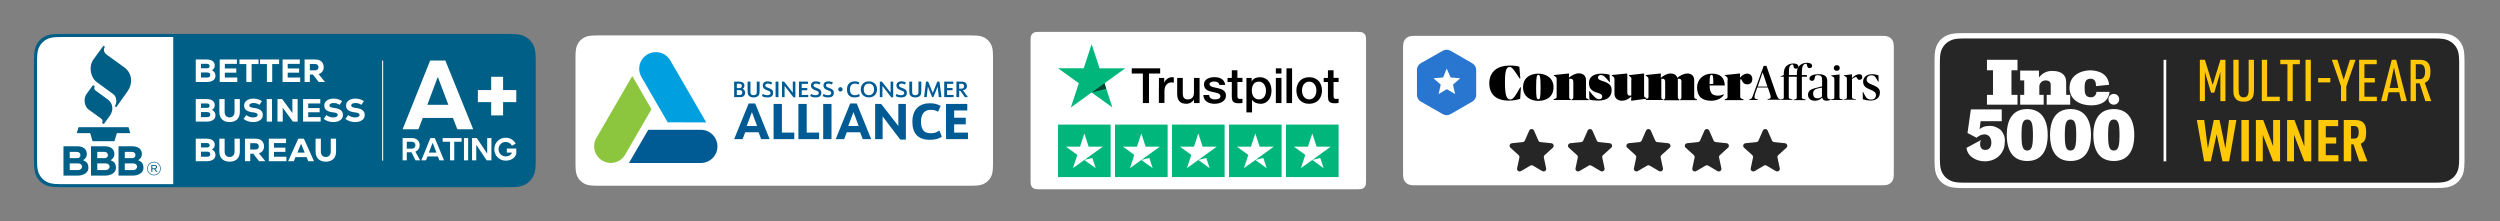
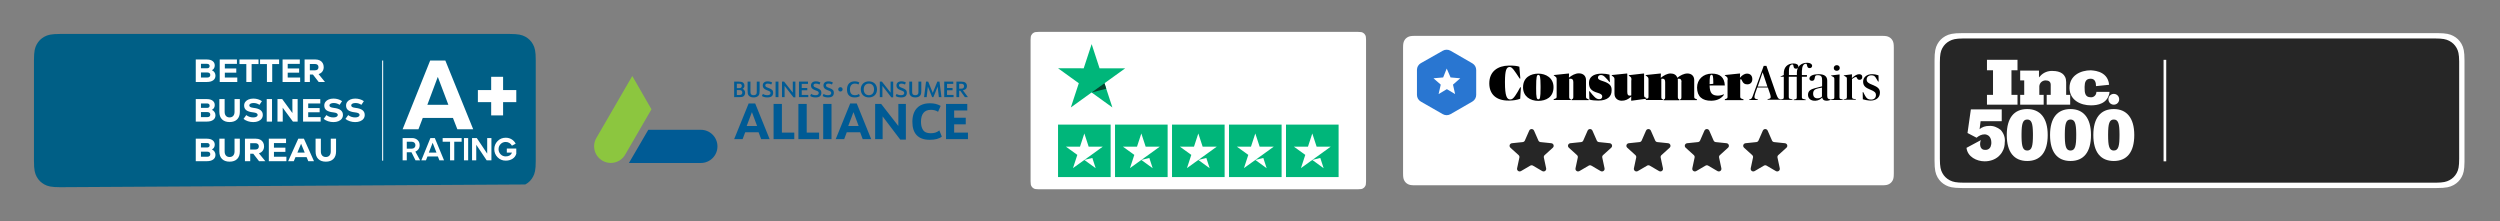
<svg xmlns="http://www.w3.org/2000/svg" width="1040px" height="92px" viewBox="0 0 1040 92" version="1.1">
  <rect x="0" y="0" width="1040" height="92" fill="#808080" stroke="none" />
  <title>AHG_TrustLogos_Unbounce_Desktop_2024r1</title>
  <g id="AHG_TrustLogos_Unbounce_Desktop_2024r1" stroke="none" stroke-width="1" fill="none" fill-rule="evenodd">
    <g id="Better-Business-Bureau-(Color-Alt)-2024" transform="translate(14.13, 14.125)">
-       <path d="M10.897,-2.93488087e-16 L197.843,-8.07388919e-15 C201.632,4.69116213e-15 203.006,0.395 204.392,1.135 C205.777,1.876 206.864,2.963 207.605,4.348 C208.345,5.734 208.74,7.108 208.74,10.897 L208.74,52.853 C208.74,56.642 208.345,58.016 207.605,59.402 C206.864,60.787 205.777,61.874 204.392,62.615 C203.006,63.355 201.632,63.75 197.843,63.75 L10.897,63.75 C7.108,63.75 5.734,63.355 4.348,62.615 C2.963,61.874 1.876,60.787 1.135,59.402 C0.395,58.016 3.63797619e-15,56.642 3.40596964e-15,52.853 L3.84620177e-15,10.897 C3.38218865e-15,7.108 0.395,5.734 1.135,4.348 C1.876,2.963 2.963,1.876 4.348,1.135 C5.734,0.395 7.108,1.7052503e-16 10.897,-2.93488087e-16 Z" id="Background" fill="#005F86" />
-       <path d="M57.936,1.275 L57.936,62.475 L11.085,62.475 C7.675,62.475 6.438,62.12 5.192,61.453 C3.945,60.786 2.967,59.808 2.3,58.561 C1.633,57.315 1.278,56.078 1.278,52.668 L1.278,11.082 C1.278,7.672 1.633,6.435 2.3,5.189 C2.967,3.942 3.945,2.964 5.192,2.297 C6.438,1.63 7.675,1.275 11.085,1.275 L57.936,1.275 Z M18.042,46.722 L12.275,46.722 L12.275,58.938 L17.993,58.938 C20.434,58.938 23.019,57.876 22.601,55.078 C22.353,53.475 21.717,53.097 20.422,52.522 C21.4,51.95 21.999,51.111 21.999,49.961 C21.999,47.66 20.108,46.722 18.042,46.722 Z M29.493,46.722 L23.725,46.722 L23.725,58.938 L29.443,58.938 C31.881,58.938 34.469,57.876 34.051,55.078 C33.803,53.475 33.167,53.097 31.873,52.522 C32.85,51.95 33.45,51.111 33.45,49.961 C33.45,47.66 31.558,46.722 29.493,46.722 Z M40.943,46.722 L35.175,46.722 L35.175,58.938 L40.893,58.938 C43.331,58.938 45.919,57.876 45.499,55.08 C45.25,53.477 44.614,53.099 43.319,52.524 C44.298,51.952 44.901,51.113 44.901,49.961 C44.901,47.66 43.008,46.722 40.943,46.722 Z M49.917,53.175 C48.367,53.175 47.091,54.447 47.091,55.991 L47.094,56.13 C47.159,57.619 48.408,58.823 49.917,58.823 C51.469,58.823 52.745,57.552 52.745,56.007 L52.742,55.869 C52.677,54.38 51.427,53.175 49.917,53.175 Z M49.917,53.432 C51.325,53.432 52.483,54.583 52.488,55.984 L52.485,56.12 C52.425,57.473 51.289,58.566 49.917,58.566 C48.511,58.566 47.353,57.416 47.348,56.015 L47.351,55.878 C47.411,54.526 48.546,53.432 49.917,53.432 Z M50.11,54.474 L48.809,54.474 L48.814,57.361 L49.244,57.361 L49.244,56.272 L49.986,56.272 L50.821,57.361 L51.353,57.361 L50.454,56.202 C50.891,56.1 51.204,55.821 51.204,55.354 L51.201,55.26 C51.185,55.077 51.103,54.906 50.97,54.779 C50.735,54.569 50.425,54.46 50.11,54.474 Z M18.226,53.844 C20.685,53.844 20.533,56.63 18.226,56.63 L14.878,56.63 L14.878,53.844 Z M41.126,53.844 C43.583,53.844 43.433,56.63 41.126,56.63 L37.785,56.63 L37.785,53.844 Z M29.676,53.844 C32.133,53.844 31.983,56.63 29.679,56.628 L26.335,56.628 L26.335,53.844 Z M50.09,54.859 C50.503,54.859 50.753,55.053 50.753,55.356 L50.749,55.436 C50.715,55.728 50.445,55.891 50.066,55.891 L49.238,55.886 L49.238,54.859 Z M17.88,49.059 C19.752,49.059 19.819,51.665 17.997,51.665 L14.878,51.665 L14.878,49.059 Z M40.781,49.057 C42.653,49.057 42.72,51.662 40.898,51.662 L37.785,51.662 L37.796,49.057 Z M29.334,49.054 C31.205,49.054 31.272,51.66 29.45,51.66 L26.335,51.66 L26.338,49.054 Z M39.332,38.779 L18.537,38.779 L17.806,41.257 L23.382,41.257 L24.377,44.624 L33.49,44.624 L34.484,41.257 L40.062,41.257 L39.332,38.779 Z M24.56,21.289 L21.858,25.004 C20.503,26.863 20.923,30.156 22.773,31.486 L27.785,35.09 C28.644,35.709 28.711,36.328 28.304,36.974 L29.032,37.514 L31.571,34.013 C33.139,31.848 33.003,28.903 30.676,27.218 L25.619,23.547 C25.015,23.106 24.95,22.494 25.286,21.814 L24.558,21.296 Z M28.896,4.894 L24.687,10.692 C22.713,13.411 23.432,18.047 26.129,20.027 L33.047,25.088 C34.449,26.113 34.633,28.726 33.612,30.063 L34.199,30.501 L38.971,23.814 C41.114,20.811 40.99,16.372 37.624,13.938 L30.223,8.582 C29.187,7.839 28.669,6.558 29.532,5.343 L28.896,4.894 Z" id="Glyph" fill="#FFFFFF" />
+       <path d="M10.897,-2.93488087e-16 L197.843,-8.07388919e-15 C201.632,4.69116213e-15 203.006,0.395 204.392,1.135 C205.777,1.876 206.864,2.963 207.605,4.348 C208.345,5.734 208.74,7.108 208.74,10.897 L208.74,52.853 C208.74,56.642 208.345,58.016 207.605,59.402 C206.864,60.787 205.777,61.874 204.392,62.615 L10.897,63.75 C7.108,63.75 5.734,63.355 4.348,62.615 C2.963,61.874 1.876,60.787 1.135,59.402 C0.395,58.016 3.63797619e-15,56.642 3.40596964e-15,52.853 L3.84620177e-15,10.897 C3.38218865e-15,7.108 0.395,5.734 1.135,4.348 C1.876,2.963 2.963,1.876 4.348,1.135 C5.734,0.395 7.108,1.7052503e-16 10.897,-2.93488087e-16 Z" id="Background" fill="#005F86" />
      <path d="M144.84,11.05 L145.266,11.05 L145.266,52.7 L144.84,52.7 L144.84,11.05 Z M153.36,39.64 L164.826,11.05 L171.128,11.05 L182.716,39.64 L176.129,39.64 L174.299,34.943 L161.736,34.943 L159.947,39.64 L153.36,39.64 Z M163.647,29.47 L172.388,29.47 L168.038,17.953 L167.956,17.953 L163.647,29.47 Z M190.197,33.881 L190.197,28.368 L184.667,28.368 L184.667,23.344 L190.197,23.344 L190.197,17.83 L195.157,17.83 L195.157,23.344 L200.646,23.344 L200.646,28.368 L195.157,28.368 L195.157,33.881 L190.197,33.881 Z M160.631,52.568 L158.714,52.568 L157.036,49.206 L155.091,49.206 L155.091,52.568 L153.36,52.568 L153.36,43.302 L157.315,43.302 C158.185,43.302 158.924,43.569 159.533,44.103 C160.141,44.637 160.445,45.354 160.445,46.254 C160.445,46.898 160.283,47.454 159.959,47.922 C159.635,48.389 159.202,48.734 158.66,48.954 L160.631,52.568 Z M155.091,44.838 L155.091,47.723 L157.142,47.723 C157.604,47.723 157.977,47.591 158.261,47.326 C158.545,47.061 158.687,46.713 158.687,46.28 C158.687,45.848 158.545,45.499 158.261,45.235 C157.977,44.97 157.604,44.838 157.142,44.838 L155.091,44.838 Z M166.754,43.302 L170.589,52.568 L168.658,52.568 L168.019,50.953 L163.704,50.953 L163.065,52.568 L161.147,52.568 L164.916,43.302 L166.754,43.302 Z M177.91,43.302 L177.91,44.838 L174.834,44.838 L174.834,52.568 L173.089,52.568 L173.089,44.838 L170.013,44.838 L170.013,43.302 L177.91,43.302 Z M165.862,45.301 L165.835,45.301 L164.263,49.364 L167.446,49.364 L165.862,45.301 Z M178.879,52.568 L178.879,43.302 L180.624,43.302 L180.624,52.568 L178.879,52.568 Z M182.245,52.568 L182.245,43.302 L184.216,43.302 L188.544,49.788 L188.544,43.302 L190.302,43.302 L190.302,52.568 L188.318,52.568 L183.99,46.095 L183.99,52.568 L182.245,52.568 Z M196.704,47.657 L200.646,47.657 L200.646,49.841 C200.371,50.759 199.836,51.465 199.041,51.959 C198.247,52.453 197.312,52.7 196.238,52.7 C194.906,52.7 193.783,52.237 192.869,51.31 C191.954,50.384 191.497,49.259 191.497,47.935 C191.497,46.611 191.954,45.486 192.869,44.56 C193.783,43.633 194.906,43.17 196.238,43.17 C197.161,43.17 197.985,43.391 198.708,43.832 C199.432,44.273 199.993,44.877 200.393,45.645 L198.835,46.479 C198.577,46.002 198.224,45.625 197.776,45.347 C197.328,45.069 196.815,44.93 196.238,44.93 C195.403,44.93 194.7,45.224 194.127,45.811 C193.555,46.397 193.268,47.105 193.268,47.935 C193.268,48.764 193.555,49.473 194.127,50.059 C194.7,50.646 195.403,50.94 196.238,50.94 C197.516,50.94 198.378,50.45 198.822,49.47 L198.822,49.351 L196.704,49.351 L196.704,47.657 Z M74.014,15.086 C74.47,15.282 74.832,15.583 75.101,15.988 C75.369,16.393 75.503,16.85 75.503,17.357 C75.503,18.177 75.188,18.818 74.557,19.281 C73.927,19.744 73.057,19.975 71.949,19.975 L67.308,19.975 L67.308,10.625 L71.949,10.625 C72.959,10.625 73.755,10.848 74.336,11.293 C74.917,11.738 75.208,12.344 75.208,13.11 C75.208,13.564 75.103,13.962 74.893,14.305 C74.683,14.648 74.39,14.908 74.014,15.086 Z M69.467,12.428 L69.467,14.285 L71.989,14.285 C72.338,14.285 72.606,14.205 72.794,14.045 C72.981,13.884 73.075,13.657 73.075,13.363 C73.075,13.069 72.979,12.84 72.787,12.675 C72.595,12.511 72.329,12.428 71.989,12.428 L69.467,12.428 Z M72.096,18.132 C72.49,18.132 72.796,18.039 73.015,17.852 C73.234,17.665 73.344,17.406 73.344,17.077 C73.344,16.738 73.234,16.478 73.015,16.295 C72.796,16.113 72.49,16.022 72.096,16.022 L69.467,16.022 L69.467,18.132 L72.096,18.132 Z M79.402,18.132 L84.579,18.132 L84.579,19.975 L77.269,19.975 L77.269,10.625 L84.431,10.625 L84.431,12.455 L79.402,12.455 L79.402,14.352 L84.163,14.352 L84.163,16.115 L79.402,16.115 L79.402,18.132 Z M93.413,10.625 L93.413,12.535 L90.543,12.535 L90.543,19.975 L88.343,19.975 L88.343,12.535 L85.486,12.535 L85.486,10.625 L93.413,10.625 Z M101.979,10.625 L101.979,12.535 L99.109,12.535 L99.109,19.975 L96.909,19.975 L96.909,12.535 L94.052,12.535 L94.052,10.625 L101.979,10.625 Z M105.556,18.132 L110.733,18.132 L110.733,19.975 L103.423,19.975 L103.423,10.625 L110.585,10.625 L110.585,12.455 L105.556,12.455 L105.556,14.352 L110.317,14.352 L110.317,16.115 L105.556,16.115 L105.556,18.132 Z M116.053,16.89 L114.779,16.89 L114.779,19.975 L112.579,19.975 L112.579,10.625 L117.153,10.625 C117.833,10.625 118.427,10.756 118.937,11.019 C119.447,11.282 119.84,11.654 120.117,12.134 C120.394,12.615 120.533,13.167 120.533,13.791 C120.533,14.503 120.347,15.113 119.976,15.621 C119.605,16.128 119.08,16.489 118.4,16.703 L121.056,19.975 L118.441,19.975 L116.053,16.89 Z M118.36,13.818 C118.36,13.399 118.233,13.074 117.978,12.842 C117.723,12.611 117.363,12.495 116.898,12.495 L114.766,12.495 L114.766,15.127 L116.898,15.127 C117.372,15.127 117.734,15.013 117.985,14.786 C118.235,14.559 118.36,14.236 118.36,13.818 Z M74.014,31.561 C74.47,31.757 74.832,32.058 75.101,32.463 C75.369,32.868 75.503,33.324 75.503,33.832 C75.503,34.651 75.188,35.292 74.557,35.755 C73.927,36.219 73.057,36.45 71.949,36.45 L67.308,36.45 L67.308,27.1 L71.949,27.1 C72.959,27.1 73.755,27.322 74.336,27.767 C74.917,28.213 75.208,28.818 75.208,29.584 C75.208,30.038 75.103,30.437 74.893,30.78 C74.683,31.123 74.39,31.383 74.014,31.561 Z M69.467,28.903 L69.467,30.76 L71.989,30.76 C72.338,30.76 72.606,30.679 72.794,30.519 C72.981,30.359 73.075,30.132 73.075,29.838 C73.075,29.544 72.979,29.315 72.787,29.15 C72.595,28.985 72.329,28.903 71.989,28.903 L69.467,28.903 Z M72.096,34.607 C72.49,34.607 72.796,34.513 73.015,34.326 C73.234,34.139 73.344,33.881 73.344,33.551 C73.344,33.213 73.234,32.953 73.015,32.77 C72.796,32.587 72.49,32.496 72.096,32.496 L69.467,32.496 L69.467,34.607 L72.096,34.607 Z M81.387,36.65 C80.036,36.65 78.988,36.279 78.241,35.535 C77.495,34.791 77.121,33.752 77.121,32.416 L77.121,27.1 L79.321,27.1 L79.321,32.416 C79.321,33.128 79.502,33.689 79.864,34.099 C80.226,34.509 80.734,34.714 81.387,34.714 C82.021,34.714 82.522,34.509 82.889,34.099 C83.255,33.689 83.439,33.128 83.439,32.416 L83.439,27.1 L85.638,27.1 L85.638,32.416 C85.638,33.752 85.267,34.791 84.525,35.535 C83.783,36.279 82.737,36.65 81.387,36.65 Z M91.24,36.664 C90.471,36.664 89.731,36.548 89.02,36.316 C88.31,36.085 87.695,35.76 87.176,35.341 L88.316,33.752 C89.148,34.402 90.118,34.727 91.227,34.727 C91.781,34.727 92.222,34.633 92.548,34.446 C92.874,34.259 93.037,34.006 93.037,33.685 C93.037,33.382 92.885,33.146 92.581,32.977 C92.299,32.82 91.863,32.705 91.272,32.632 L91.133,32.616 C89.854,32.474 88.918,32.176 88.323,31.721 C87.728,31.267 87.431,30.617 87.431,29.771 C87.431,29.201 87.592,28.698 87.914,28.262 C88.236,27.825 88.687,27.487 89.269,27.247 C89.85,27.006 90.52,26.886 91.28,26.886 C91.933,26.886 92.57,26.979 93.192,27.166 C93.813,27.353 94.361,27.616 94.835,27.954 L93.802,29.491 C93.069,28.983 92.26,28.729 91.374,28.729 C90.829,28.729 90.393,28.818 90.067,28.996 C89.74,29.175 89.577,29.415 89.577,29.718 C89.577,30.012 89.718,30.239 90,30.399 C90.281,30.559 90.753,30.679 91.415,30.76 C92.684,30.902 93.632,31.216 94.258,31.701 C94.884,32.187 95.197,32.852 95.197,33.698 C95.197,34.286 95.031,34.805 94.701,35.255 C94.37,35.704 93.905,36.052 93.306,36.296 C92.707,36.541 92.018,36.664 91.24,36.664 Z M96.829,27.1 L99.028,27.1 L99.028,36.45 L96.829,36.45 L96.829,27.1 Z M107.501,27.1 L109.687,27.1 L109.687,36.45 L107.715,36.45 L103.463,30.666 L103.49,33.191 L103.49,36.45 L101.304,36.45 L101.304,27.1 L103.276,27.1 L107.527,32.91 L107.501,30.412 L107.501,27.1 Z M114.082,34.607 L119.259,34.607 L119.259,36.45 L111.949,36.45 L111.949,27.1 L119.111,27.1 L119.111,28.93 L114.082,28.93 L114.082,30.826 L118.843,30.826 L118.843,32.59 L114.082,32.59 L114.082,34.607 Z M124.579,36.664 C123.81,36.664 123.07,36.548 122.359,36.316 C121.648,36.085 121.034,35.76 120.515,35.341 L121.655,33.752 C122.487,34.402 123.457,34.727 124.566,34.727 C125.12,34.727 125.56,34.633 125.887,34.446 C126.213,34.259 126.376,34.006 126.376,33.685 C126.376,33.382 126.224,33.146 125.92,32.977 C125.638,32.82 125.201,32.705 124.611,32.632 L124.472,32.616 C123.193,32.474 122.256,32.176 121.662,31.721 C121.067,31.267 120.77,30.617 120.77,29.771 C120.77,29.201 120.931,28.698 121.253,28.262 C121.575,27.825 122.026,27.487 122.607,27.247 C123.189,27.006 123.859,26.886 124.619,26.886 C125.272,26.886 125.909,26.979 126.531,27.166 C127.152,27.353 127.7,27.616 128.174,27.954 L127.141,29.491 C126.408,28.983 125.598,28.729 124.713,28.729 C124.168,28.729 123.732,28.818 123.405,28.996 C123.079,29.175 122.916,29.415 122.916,29.718 C122.916,30.012 123.057,30.239 123.338,30.399 C123.62,30.559 124.092,30.679 124.753,30.76 C126.023,30.902 126.971,31.216 127.597,31.701 C128.223,32.187 128.536,32.852 128.536,33.698 C128.536,34.286 128.37,34.805 128.039,35.255 C127.709,35.704 127.244,36.052 126.645,36.296 C126.045,36.541 125.357,36.664 124.579,36.664 Z M133.641,36.664 C132.872,36.664 132.132,36.548 131.422,36.316 C130.711,36.085 130.096,35.76 129.577,35.341 L130.717,33.752 C131.549,34.402 132.519,34.727 133.628,34.727 C134.182,34.727 134.623,34.633 134.949,34.446 C135.275,34.259 135.439,34.006 135.439,33.685 C135.439,33.382 135.287,33.146 134.983,32.977 C134.7,32.82 134.264,32.705 133.673,32.632 L133.534,32.616 C132.255,32.474 131.319,32.176 130.724,31.721 C130.13,31.267 129.832,30.617 129.832,29.771 C129.832,29.201 129.993,28.698 130.315,28.262 C130.637,27.825 131.089,27.487 131.67,27.247 C132.251,27.006 132.922,26.886 133.682,26.886 C134.334,26.886 134.971,26.979 135.593,27.166 C136.214,27.353 136.762,27.616 137.236,27.954 L136.203,29.491 C135.47,28.983 134.661,28.729 133.775,28.729 C133.23,28.729 132.794,28.818 132.468,28.996 C132.141,29.175 131.978,29.415 131.978,29.718 C131.978,30.012 132.119,30.239 132.401,30.399 C132.682,30.559 133.154,30.679 133.816,30.76 C135.085,30.902 136.033,31.216 136.659,31.701 C137.285,32.187 137.598,32.852 137.598,33.698 C137.598,34.286 137.433,34.805 137.102,35.255 C136.771,35.704 136.306,36.052 135.707,36.296 C135.108,36.541 134.419,36.664 133.641,36.664 Z M74.014,48.036 C74.47,48.232 74.832,48.532 75.101,48.937 C75.369,49.343 75.503,49.799 75.503,50.307 C75.503,51.126 75.188,51.767 74.557,52.23 C73.927,52.693 73.057,52.925 71.949,52.925 L67.308,52.925 L67.308,43.574 L71.949,43.574 C72.959,43.574 73.755,43.797 74.336,44.242 C74.917,44.687 75.208,45.293 75.208,46.059 C75.208,46.513 75.103,46.911 74.893,47.254 C74.683,47.597 74.39,47.858 74.014,48.036 Z M69.467,45.377 L69.467,47.234 L71.989,47.234 C72.338,47.234 72.606,47.154 72.794,46.994 C72.981,46.833 73.075,46.606 73.075,46.313 C73.075,46.019 72.979,45.789 72.787,45.625 C72.595,45.46 72.329,45.377 71.989,45.377 L69.467,45.377 Z M72.096,51.081 C72.49,51.081 72.796,50.988 73.015,50.801 C73.234,50.614 73.344,50.355 73.344,50.026 C73.344,49.688 73.234,49.427 73.015,49.245 C72.796,49.062 72.49,48.971 72.096,48.971 L69.467,48.971 L69.467,51.081 L72.096,51.081 Z M81.387,53.125 C80.036,53.125 78.988,52.753 78.241,52.01 C77.495,51.266 77.121,50.226 77.121,48.891 L77.121,43.574 L79.321,43.574 L79.321,48.891 C79.321,49.603 79.502,50.164 79.864,50.574 C80.226,50.983 80.734,51.188 81.387,51.188 C82.021,51.188 82.522,50.983 82.889,50.574 C83.255,50.164 83.439,49.603 83.439,48.891 L83.439,43.574 L85.638,43.574 L85.638,48.891 C85.638,50.226 85.267,51.266 84.525,52.01 C83.783,52.753 82.737,53.125 81.387,53.125 Z M91.24,49.839 L89.966,49.839 L89.966,52.925 L87.766,52.925 L87.766,43.574 L92.34,43.574 C93.02,43.574 93.614,43.706 94.124,43.968 C94.634,44.231 95.027,44.603 95.304,45.084 C95.581,45.564 95.72,46.117 95.72,46.74 C95.72,47.452 95.534,48.062 95.163,48.57 C94.792,49.078 94.267,49.438 93.587,49.652 L96.243,52.925 L93.628,52.925 L91.24,49.839 Z M93.547,46.767 C93.547,46.348 93.42,46.023 93.165,45.792 C92.91,45.56 92.55,45.444 92.085,45.444 L89.953,45.444 L89.953,48.076 L92.085,48.076 C92.559,48.076 92.921,47.962 93.172,47.735 C93.422,47.508 93.547,47.185 93.547,46.767 Z M99.833,51.081 L105.01,51.081 L105.01,52.925 L97.701,52.925 L97.701,43.574 L104.863,43.574 L104.863,45.404 L99.833,45.404 L99.833,47.301 L104.595,47.301 L104.595,49.064 L99.833,49.064 L99.833,51.081 Z M114.113,52.925 L113.415,51.242 L108.788,51.242 L108.091,52.925 L105.744,52.925 L109.955,43.574 L112.302,43.574 L116.487,52.925 L114.113,52.925 Z M111.122,45.671 L109.579,49.358 L112.637,49.358 L111.122,45.671 Z M121.418,53.125 C120.068,53.125 119.02,52.753 118.273,52.01 C117.526,51.266 117.153,50.226 117.153,48.891 L117.153,43.574 L119.353,43.574 L119.353,48.891 C119.353,49.603 119.534,50.164 119.896,50.574 C120.258,50.983 120.765,51.188 121.418,51.188 C122.053,51.188 122.554,50.983 122.92,50.574 C123.287,50.164 123.47,49.603 123.47,48.891 L123.47,43.574 L125.67,43.574 L125.67,48.891 C125.67,50.226 125.299,51.266 124.557,52.01 C123.815,52.753 122.768,53.125 121.418,53.125 Z" id="Logotype" fill="#FFFFFF" />
    </g>
    <g id="Business-Consumer-Alliance-(Color)" transform="translate(239.408, 14.737)">
      <g transform="translate(0, -0)">
-         <path d="M8.906,2.42465645e-15 L164.778,3.59818212e-16 C167.875,-2.09064743e-16 168.998,0.322 170.13,0.928 C171.262,1.533 172.151,2.422 172.756,3.554 C173.362,4.686 173.684,5.809 173.684,8.906 L173.684,53.62 C173.684,56.717 173.362,57.84 172.756,58.972 C172.151,60.104 171.262,60.993 170.13,61.598 C168.998,62.204 167.875,62.526 164.778,62.526 L8.906,62.526 C5.809,62.526 4.686,62.204 3.554,61.598 C2.422,60.993 1.533,60.104 0.928,58.972 C0.322,57.84 -2.40250536e-15,56.717 -5.53232006e-15,53.62 L2.39878808e-16,8.906 C-1.39376496e-16,5.809 0.322,4.686 0.928,3.554 C1.533,2.422 2.422,1.533 3.554,0.928 C4.686,0.322 5.809,2.80391175e-15 8.906,2.42465645e-15 Z" id="Background" fill="#FFFFFF" />
        <g id="Logo" transform="translate(5.21, 6.947)">
          <path d="M25.068,32.312 L46.939,32.312 C50.751,32.312 53.842,35.402 53.842,39.215 C53.842,43.027 50.751,46.118 46.939,46.118 L17.016,46.118 L17.016,46.118 L25.068,32.312 Z" id="Blue" fill="#005B95" />
-           <path d="M33.147,29.202 L22.224,10.356 C20.311,7.054 21.446,2.832 24.761,0.926 C28.075,-0.98 32.313,0.151 34.227,3.453 L49.175,29.245 L33.147,29.202 Z" id="Light-Blue" fill="#009FE0" />
          <path d="M4.842,22.328 L26.65,22.365 C30.455,22.371 33.539,25.454 33.545,29.26 L33.545,29.299 C33.551,33.11 30.467,36.204 26.656,36.21 C26.649,36.211 26.641,36.211 26.633,36.21 L-3.164,36.161 L-3.164,36.161 L4.842,22.328 Z" id="Green" fill="#8CC63F" transform="translate(15.196, 29.275) rotate(-240) translate(-15.196, -29.275)" />
        </g>
        <path d="M110.209,21.521 C109.69,21.521 109.292,21.912 109.292,22.416 C109.292,22.943 109.679,23.334 110.209,23.334 C110.729,23.334 111.121,22.943 111.121,22.428 C111.121,21.912 110.729,21.521 110.209,21.521 Z M66,25.683 L68.222,25.683 C69.035,25.683 69.493,25.584 69.858,25.339 C70.315,25.031 70.562,24.505 70.562,23.862 C70.562,23.382 70.425,22.992 70.142,22.666 C69.986,22.485 69.867,22.403 69.502,22.231 C70.032,21.941 70.279,21.524 70.279,20.926 C70.279,20.356 70.032,19.857 69.621,19.567 C69.282,19.341 68.688,19.214 67.92,19.214 L66,19.214 L66,25.683 Z M67.115,21.932 L67.115,20.084 L67.966,20.084 C68.377,20.084 68.661,20.138 68.816,20.238 C69.054,20.401 69.2,20.691 69.2,21.008 C69.2,21.298 69.081,21.552 68.88,21.715 C68.688,21.878 68.441,21.932 67.966,21.932 L67.115,21.932 Z M67.115,24.786 L67.115,22.73 L67.993,22.73 C68.469,22.73 68.725,22.775 68.935,22.884 C69.209,23.047 69.392,23.391 69.392,23.781 C69.392,24.089 69.264,24.406 69.081,24.551 C68.871,24.723 68.587,24.786 68.048,24.786 L67.115,24.786 Z M71.595,19.214 L71.595,22.929 C71.595,23.889 71.687,24.424 71.906,24.804 C72.29,25.448 73.049,25.792 74.091,25.792 C75.06,25.792 75.774,25.502 76.185,24.949 C76.487,24.542 76.596,24.007 76.596,22.929 L76.596,19.214 L75.408,19.214 L75.408,23.337 C75.408,23.862 75.362,24.134 75.252,24.333 C75.06,24.678 74.658,24.859 74.091,24.859 C73.579,24.859 73.204,24.705 72.994,24.424 C72.839,24.206 72.784,23.926 72.784,23.337 L72.784,19.214 L71.595,19.214 Z M77.556,25.194 C78.087,25.584 78.882,25.792 79.824,25.792 C80.647,25.792 81.296,25.611 81.68,25.276 C82.018,24.977 82.228,24.433 82.228,23.862 C82.228,22.891 81.768,22.393 80.395,21.887 L80.244,21.833 C79.623,21.606 79.458,21.534 79.257,21.38 C79.065,21.235 78.946,20.999 78.946,20.763 C78.946,20.31 79.33,20.039 79.988,20.039 C80.509,20.039 80.967,20.156 81.433,20.419 L81.817,19.585 C81.223,19.25 80.647,19.105 79.943,19.105 C78.663,19.105 77.895,19.758 77.895,20.845 C77.895,21.742 78.368,22.296 79.55,22.756 L80.257,23.021 C80.617,23.158 80.658,23.188 80.811,23.3 C81.021,23.454 81.131,23.699 81.131,23.971 C81.131,24.551 80.674,24.859 79.815,24.859 C79.065,24.859 78.407,24.669 77.959,24.315 L77.556,25.194 Z M83.234,25.683 L84.423,25.683 L84.423,19.214 L83.234,19.214 L83.234,25.683 Z M85.904,25.683 L86.983,25.683 L86.983,20.99 L90.694,25.765 L91.472,25.765 L91.472,19.214 L90.393,19.214 L90.393,23.799 L86.763,19.196 L85.904,19.196 L85.904,25.683 Z M92.953,25.683 L96.838,25.683 L96.838,24.75 L94.114,24.75 L94.114,22.802 L96.427,22.802 L96.427,21.869 L94.114,21.869 L94.114,20.147 L96.719,20.147 L96.719,19.214 L92.953,19.214 L92.953,25.683 Z M97.615,25.194 C98.146,25.584 98.941,25.792 99.883,25.792 C100.706,25.792 101.355,25.611 101.739,25.276 C102.077,24.977 102.287,24.433 102.287,23.862 C102.287,22.891 101.827,22.393 100.454,21.887 L99.981,21.713 C99.614,21.574 99.477,21.503 99.316,21.38 C99.124,21.235 99.005,20.999 99.005,20.763 C99.005,20.31 99.389,20.039 100.047,20.039 C100.569,20.039 101.026,20.156 101.492,20.419 L101.876,19.585 C101.282,19.25 100.706,19.105 100.002,19.105 C98.722,19.105 97.954,19.758 97.954,20.845 C97.954,21.742 98.427,22.296 99.61,22.756 L100.316,23.021 C100.676,23.158 100.717,23.188 100.87,23.3 C101.081,23.454 101.19,23.699 101.19,23.971 C101.19,24.551 100.733,24.859 99.874,24.859 C99.124,24.859 98.466,24.669 98.018,24.315 L97.615,25.194 Z M102.809,25.194 C103.339,25.584 104.134,25.792 105.076,25.792 C105.899,25.792 106.548,25.611 106.932,25.276 C107.27,24.977 107.48,24.433 107.48,23.862 C107.48,22.891 107.02,22.393 105.647,21.887 L105.496,21.833 C104.875,21.606 104.71,21.534 104.509,21.38 C104.317,21.235 104.198,20.999 104.198,20.763 C104.198,20.31 104.582,20.039 105.24,20.039 C105.762,20.039 106.219,20.156 106.685,20.419 L107.069,19.585 C106.475,19.25 105.899,19.105 105.195,19.105 C103.915,19.105 103.147,19.758 103.147,20.845 C103.147,21.742 103.62,22.296 104.803,22.756 L105.509,23.021 C105.869,23.158 105.91,23.188 106.063,23.3 C106.274,23.454 106.383,23.699 106.383,23.971 C106.383,24.551 105.926,24.859 105.067,24.859 C104.317,24.859 103.659,24.669 103.211,24.315 L102.809,25.194 Z M117.924,24.342 C117.449,24.705 116.946,24.859 116.233,24.859 C115.456,24.859 114.917,24.623 114.587,24.116 C114.304,23.699 114.167,23.164 114.167,22.485 C114.167,20.908 114.917,20.039 116.261,20.039 C116.846,20.039 117.321,20.165 117.705,20.419 L118.089,19.585 C117.559,19.259 116.91,19.105 116.133,19.105 C114.103,19.105 112.933,20.347 112.933,22.503 C112.933,24.632 114.048,25.792 116.105,25.792 C117.056,25.792 117.851,25.584 118.299,25.221 L117.924,24.342 Z M122.057,19.105 C120.996,19.105 120.146,19.45 119.515,20.129 C118.976,20.7 118.674,21.524 118.674,22.403 C118.674,24.46 120.009,25.792 122.066,25.792 C124.078,25.792 125.431,24.442 125.431,22.449 C125.431,20.446 124.078,19.105 122.057,19.105 Z M122.057,20.039 C123.364,20.039 124.196,20.981 124.196,22.449 C124.196,23.917 123.364,24.859 122.057,24.859 C120.722,24.859 119.908,23.926 119.908,22.422 C119.908,20.972 120.75,20.039 122.057,20.039 Z M126.592,25.683 L127.671,25.683 L127.671,20.99 L131.383,25.765 L132.16,25.765 L132.16,19.214 L131.081,19.214 L131.081,23.799 L127.451,19.196 L126.592,19.196 L126.592,25.683 Z M133.175,25.194 C133.705,25.584 134.5,25.792 135.442,25.792 C136.265,25.792 136.914,25.611 137.298,25.276 C137.636,24.977 137.846,24.433 137.846,23.862 C137.846,22.891 137.386,22.393 136.013,21.887 L135.862,21.833 C135.241,21.606 135.076,21.534 134.875,21.38 C134.683,21.235 134.564,20.999 134.564,20.763 C134.564,20.31 134.948,20.039 135.606,20.039 C136.128,20.039 136.585,20.156 137.051,20.419 L137.435,19.585 C136.841,19.25 136.265,19.105 135.561,19.105 C134.281,19.105 133.513,19.758 133.513,20.845 C133.513,21.742 133.986,22.296 135.169,22.756 L135.875,23.021 C136.235,23.158 136.276,23.188 136.429,23.3 C136.64,23.454 136.749,23.699 136.749,23.971 C136.749,24.551 136.292,24.859 135.433,24.859 C134.683,24.859 134.025,24.669 133.577,24.315 L133.175,25.194 Z M138.852,19.214 L138.852,22.929 C138.852,23.889 138.944,24.424 139.163,24.804 C139.547,25.448 140.306,25.792 141.348,25.792 C142.317,25.792 143.03,25.502 143.442,24.949 C143.743,24.542 143.853,24.007 143.853,22.929 L143.853,19.214 L142.665,19.214 L142.665,23.337 C142.665,23.862 142.619,24.134 142.509,24.333 C142.317,24.678 141.915,24.859 141.348,24.859 C140.836,24.859 140.461,24.705 140.251,24.424 C140.096,24.206 140.041,23.926 140.041,23.337 L140.041,19.214 L138.852,19.214 Z M145.005,25.683 L146.084,25.683 L146.587,21.28 L148.351,25.665 L148.891,25.665 L150.655,21.28 L151.158,25.683 L152.237,25.683 L151.423,19.214 L150.518,19.214 L148.626,23.907 L146.724,19.214 L145.819,19.214 L145.005,25.683 Z M153.389,25.683 L157.275,25.683 L157.275,24.75 L154.55,24.75 L154.55,22.802 L156.863,22.802 L156.863,21.869 L154.55,21.869 L154.55,20.147 L157.156,20.147 L157.156,19.214 L153.389,19.214 L153.389,25.683 Z M159.606,23.01 L160.063,23.01 L161.992,25.683 L163.263,25.683 L161.16,22.829 C161.48,22.766 161.873,22.612 162.166,22.44 C162.596,22.168 162.843,21.669 162.843,21.081 C162.843,20.464 162.605,19.939 162.175,19.631 C161.782,19.341 161.243,19.214 160.392,19.214 L158.463,19.214 L158.463,25.683 L159.606,25.683 L159.606,23.01 Z M159.606,22.159 L159.606,20.111 L160.401,20.111 C160.859,20.111 161.105,20.165 161.288,20.301 C161.517,20.464 161.672,20.8 161.672,21.126 C161.672,21.407 161.535,21.733 161.343,21.905 C161.151,22.086 160.877,22.159 160.347,22.159 L159.606,22.159 Z M76.16,40.279 L77.239,43.154 L80.762,43.154 L74.755,28.306 L72.027,28.306 L66,43.154 L69.522,43.154 L70.602,40.279 L76.16,40.279 Z M75.549,37.691 L71.212,37.691 L73.391,31.9 L75.549,37.691 Z M82.405,43.154 L91.018,43.154 L91.018,40.423 L85.866,40.423 L85.866,28.491 L82.405,28.491 L82.405,43.154 Z M92.722,43.154 L101.335,43.154 L101.335,40.423 L96.183,40.423 L96.183,28.491 L92.722,28.491 L92.722,43.154 Z M103.039,43.154 L106.5,43.154 L106.5,28.491 L103.039,28.491 L103.039,43.154 Z M118.406,40.279 L119.485,43.154 L123.007,43.154 L117.001,28.306 L114.272,28.306 L108.245,43.154 L111.768,43.154 L112.847,40.279 L118.406,40.279 Z M117.795,37.691 L113.458,37.691 L115.636,31.9 L117.795,37.691 Z M124.65,43.154 L127.766,43.154 L127.766,33.687 L135.096,43.339 L137.437,43.339 L137.437,28.491 L134.301,28.491 L134.301,37.671 L127.155,28.491 L124.65,28.491 L124.65,43.154 Z M151.358,39.519 C150.299,40.361 149.302,40.69 147.754,40.69 C146.125,40.69 145.107,40.217 144.476,39.17 C143.967,38.328 143.723,37.26 143.723,35.905 C143.723,32.68 145.128,30.955 147.795,30.955 C149.037,30.955 150.035,31.222 150.829,31.777 L151.908,29.312 C150.605,28.573 149.22,28.224 147.428,28.224 C142.766,28.224 140.139,30.996 140.139,35.966 C140.139,40.854 142.603,43.421 147.347,43.421 C149.607,43.421 151.399,42.949 152.396,42.086 L151.358,39.519 Z M154.141,43.154 L163.263,43.154 L163.263,40.423 L157.521,40.423 L157.521,36.972 L162.347,36.972 L162.347,34.241 L157.521,34.241 L157.521,31.222 L162.978,31.222 L162.978,28.491 L154.141,28.491 L154.141,43.154 Z" id="Logotype" fill="#005B95" fill-rule="nonzero" />
      </g>
    </g>
    <g id="Trustpilot-(Color-Alt)" transform="translate(428.724, 13.269)">
      <path d="M3.253,-8.76083842e-17 L136.3,1.31412576e-16 C137.431,-7.63544913e-17 137.841,0.118 138.254,0.339 C138.668,0.56 138.992,0.885 139.213,1.298 C139.434,1.712 139.552,2.122 139.552,3.253 L139.552,62.21 C139.552,63.341 139.434,63.751 139.213,64.165 C138.992,64.578 138.668,64.903 138.254,65.124 C137.841,65.345 137.431,65.463 136.3,65.463 L3.253,65.463 C2.122,65.463 1.712,65.345 1.298,65.124 C0.885,64.903 0.56,64.578 0.339,64.165 C0.118,63.751 8.2638564e-15,63.341 5.11167241e-15,62.21 L3.14316919e-16,3.253 C-1.82627182e-16,2.122 0.118,1.712 0.339,1.298 C0.56,0.885 0.885,0.56 1.298,0.339 C1.712,0.118 2.122,5.09029942e-17 3.253,-8.76083842e-17 Z" id="Background" fill="#FFFFFF" />
      <path d="M33.302,38.567 L33.302,60.388 L11.418,60.388 L11.418,38.567 L33.302,38.567 Z M25.688,52.433 L22.36,53.274 L27.079,56.706 L25.688,52.433 Z M22.36,42.249 L20.559,47.75 L14.701,47.75 L19.442,51.16 L17.641,56.66 L22.383,53.251 L25.301,51.16 L30.02,47.75 L24.161,47.75 L22.36,42.249 Z M57.01,38.567 L57.01,60.388 L35.126,60.388 L35.126,38.567 L57.01,38.567 Z M49.396,52.433 L46.068,53.274 L50.787,56.706 L49.396,52.433 Z M46.068,42.249 L44.267,47.75 L38.409,47.75 L43.15,51.16 L41.349,56.66 L46.091,53.251 L49.009,51.16 L53.728,47.75 L47.869,47.75 L46.068,42.249 Z M80.718,38.567 L80.718,60.388 L58.834,60.388 L58.834,38.567 L80.718,38.567 Z M73.104,52.433 L69.776,53.274 L74.495,56.706 L73.104,52.433 Z M69.776,42.249 L67.975,47.75 L62.117,47.75 L66.858,51.16 L65.057,56.66 L69.799,53.251 L72.717,51.16 L77.436,47.75 L71.577,47.75 L69.776,42.249 Z M104.426,38.567 L104.426,60.388 L82.542,60.388 L82.542,38.567 L104.426,38.567 Z M96.812,52.433 L93.484,53.274 L98.203,56.706 L96.812,52.433 Z M93.484,42.249 L91.683,47.75 L85.825,47.75 L90.566,51.16 L88.765,56.66 L93.507,53.251 L96.425,51.16 L101.144,47.75 L95.285,47.75 L93.484,42.249 Z M128.134,38.567 L128.134,60.388 L106.25,60.388 L106.25,38.567 L128.134,38.567 Z M120.52,52.433 L117.192,53.274 L121.911,56.706 L120.52,52.433 Z M117.192,42.249 L115.391,47.75 L109.533,47.75 L114.274,51.16 L112.473,56.66 L117.215,53.251 L120.133,51.16 L124.852,47.75 L118.993,47.75 L117.192,42.249 Z" id="5-Stars" fill="#00B67A" fill-rule="nonzero" />
      <g id="Logo---Trustpilot" transform="translate(11.418, 5.075)" fill-rule="nonzero">
-         <path d="M30.677,10.071 L42.485,10.071 L42.485,12.251 L37.836,12.251 L37.836,24.54 L35.287,24.54 L35.287,12.251 L30.658,12.251 L30.677,10.071 Z M41.979,14.064 L44.158,14.064 L44.158,16.09 L44.197,16.09 C44.274,15.801 44.411,15.53 44.605,15.26 C44.8,14.99 45.033,14.74 45.325,14.527 C45.597,14.296 45.908,14.122 46.259,13.987 C46.589,13.852 46.939,13.775 47.29,13.775 C47.562,13.775 47.756,13.794 47.854,13.794 C47.951,13.813 48.068,13.833 48.165,13.833 L48.165,16.051 C48.009,16.013 47.834,15.994 47.659,15.974 C47.484,15.955 47.329,15.936 47.153,15.936 C46.764,15.936 46.395,16.013 46.045,16.167 C45.694,16.321 45.403,16.553 45.13,16.842 C44.877,17.151 44.663,17.518 44.508,17.961 C44.352,18.405 44.274,18.926 44.274,19.505 L44.274,24.482 L41.94,24.482 L41.979,14.064 Z M58.864,24.54 L56.569,24.54 L56.569,23.074 L56.53,23.074 C56.238,23.614 55.81,24.019 55.246,24.347 C54.682,24.675 54.098,24.829 53.514,24.829 C52.133,24.829 51.122,24.502 50.499,23.807 C49.877,23.132 49.566,22.09 49.566,20.72 L49.566,14.064 L51.9,14.064 L51.9,20.489 C51.9,21.415 52.075,22.071 52.445,22.437 C52.795,22.823 53.3,23.016 53.942,23.016 C54.429,23.016 54.837,22.939 55.168,22.784 C55.499,22.63 55.771,22.437 55.966,22.186 C56.18,21.936 56.316,21.627 56.413,21.28 C56.51,20.932 56.549,20.547 56.549,20.141 L56.549,14.064 L58.883,14.064 L58.883,24.54 L58.864,24.54 Z M62.832,21.183 C62.91,21.858 63.163,22.321 63.61,22.611 C64.058,22.881 64.603,23.016 65.225,23.016 C65.439,23.016 65.692,22.997 65.964,22.958 C66.237,22.92 66.509,22.862 66.742,22.765 C66.995,22.669 67.19,22.534 67.345,22.341 C67.501,22.148 67.579,21.916 67.559,21.627 C67.54,21.338 67.443,21.087 67.229,20.894 C67.015,20.701 66.762,20.566 66.451,20.431 C66.139,20.315 65.77,20.219 65.361,20.141 C64.953,20.064 64.544,19.968 64.116,19.871 C63.688,19.775 63.26,19.659 62.852,19.524 C62.443,19.389 62.093,19.215 61.762,18.965 C61.451,18.733 61.179,18.444 61.004,18.077 C60.809,17.711 60.712,17.286 60.712,16.746 C60.712,16.167 60.848,15.704 61.14,15.318 C61.412,14.932 61.782,14.624 62.21,14.392 C62.638,14.161 63.124,13.987 63.649,13.891 C64.175,13.794 64.68,13.756 65.147,13.756 C65.692,13.756 66.217,13.813 66.703,13.929 C67.19,14.045 67.657,14.219 68.046,14.489 C68.454,14.74 68.785,15.087 69.038,15.492 C69.31,15.897 69.466,16.399 69.544,16.977 L67.112,16.977 C66.995,16.418 66.742,16.051 66.353,15.858 C65.945,15.666 65.497,15.569 64.972,15.569 C64.817,15.569 64.603,15.588 64.389,15.608 C64.155,15.646 63.961,15.685 63.747,15.762 C63.552,15.839 63.377,15.955 63.241,16.09 C63.105,16.225 63.027,16.418 63.027,16.649 C63.027,16.939 63.124,17.151 63.319,17.325 C63.513,17.498 63.766,17.633 64.097,17.768 C64.408,17.884 64.778,17.981 65.186,18.058 C65.595,18.135 66.023,18.231 66.451,18.328 C66.879,18.424 67.287,18.54 67.696,18.675 C68.104,18.81 68.474,18.984 68.785,19.235 C69.096,19.466 69.368,19.756 69.563,20.103 C69.758,20.45 69.855,20.894 69.855,21.395 C69.855,22.013 69.719,22.534 69.427,22.977 C69.135,23.402 68.765,23.768 68.318,24.039 C67.871,24.309 67.345,24.502 66.801,24.637 C66.237,24.752 65.692,24.829 65.147,24.829 C64.486,24.829 63.863,24.752 63.299,24.598 C62.735,24.444 62.229,24.212 61.821,23.923 C61.412,23.614 61.082,23.248 60.848,22.784 C60.615,22.341 60.479,21.801 60.459,21.164 L62.813,21.164 L62.813,21.183 L62.832,21.183 Z M70.516,14.064 L72.286,14.064 L72.286,10.9 L74.621,10.9 L74.621,14.045 L76.722,14.045 L76.722,15.762 L74.621,15.762 L74.621,21.357 C74.621,21.608 74.64,21.801 74.66,21.993 C74.679,22.167 74.737,22.321 74.796,22.437 C74.874,22.553 74.99,22.649 75.126,22.707 C75.282,22.765 75.477,22.804 75.749,22.804 C75.905,22.804 76.08,22.804 76.235,22.784 C76.391,22.765 76.566,22.746 76.722,22.707 L76.722,24.502 C76.469,24.54 76.216,24.559 75.963,24.579 C75.71,24.617 75.477,24.617 75.204,24.617 C74.582,24.617 74.095,24.559 73.726,24.444 C73.356,24.328 73.064,24.154 72.85,23.942 C72.637,23.711 72.5,23.44 72.423,23.112 C72.345,22.784 72.306,22.379 72.286,21.955 L72.286,15.781 L70.516,15.781 L70.516,14.026 L70.516,14.064 Z M78.356,14.064 L80.554,14.064 L80.554,15.492 L80.593,15.492 C80.923,14.875 81.371,14.45 81.954,14.18 C82.538,13.91 83.16,13.775 83.861,13.775 C84.697,13.775 85.417,13.91 86.039,14.219 C86.662,14.508 87.168,14.894 87.576,15.415 C87.985,15.916 88.296,16.514 88.49,17.19 C88.685,17.865 88.802,18.598 88.802,19.35 C88.802,20.064 88.704,20.739 88.529,21.395 C88.335,22.051 88.063,22.649 87.693,23.151 C87.323,23.653 86.856,24.058 86.273,24.366 C85.689,24.675 85.028,24.829 84.25,24.829 C83.919,24.829 83.569,24.791 83.238,24.733 C82.908,24.675 82.577,24.579 82.266,24.444 C81.954,24.309 81.663,24.135 81.41,23.923 C81.137,23.711 80.923,23.46 80.748,23.19 L80.709,23.19 L80.709,28.418 L78.375,28.418 L78.375,14.064 L78.356,14.064 Z M86.506,19.312 C86.506,18.849 86.448,18.386 86.312,17.942 C86.195,17.498 86.001,17.112 85.748,16.765 C85.495,16.418 85.184,16.148 84.833,15.936 C84.464,15.723 84.036,15.627 83.569,15.627 C82.596,15.627 81.857,15.955 81.351,16.63 C80.865,17.305 80.612,18.212 80.612,19.331 C80.612,19.871 80.67,20.354 80.807,20.797 C80.943,21.241 81.118,21.627 81.39,21.955 C81.643,22.283 81.954,22.534 82.324,22.727 C82.694,22.92 83.102,23.016 83.588,23.016 C84.133,23.016 84.561,22.9 84.931,22.688 C85.3,22.476 85.592,22.186 85.845,21.858 C86.078,21.511 86.253,21.125 86.351,20.682 C86.448,20.219 86.506,19.775 86.506,19.312 L86.506,19.312 Z M90.611,10.071 L92.945,10.071 L92.945,12.251 L90.611,12.251 L90.611,10.071 Z M90.611,14.064 L92.945,14.064 L92.945,24.54 L90.611,24.54 L90.611,14.064 Z M95.027,10.071 L97.361,10.071 L97.361,24.54 L95.027,24.54 L95.027,10.071 Z M104.481,24.829 C103.644,24.829 102.886,24.694 102.224,24.405 C101.563,24.116 101.018,23.749 100.551,23.267 C100.104,22.784 99.754,22.186 99.52,21.511 C99.287,20.836 99.151,20.084 99.151,19.293 C99.151,18.502 99.267,17.768 99.52,17.093 C99.754,16.418 100.104,15.839 100.551,15.338 C100.999,14.855 101.563,14.469 102.224,14.199 C102.886,13.929 103.644,13.775 104.481,13.775 C105.317,13.775 106.076,13.91 106.737,14.199 C107.399,14.469 107.943,14.855 108.41,15.338 C108.858,15.82 109.208,16.418 109.441,17.093 C109.675,17.768 109.811,18.502 109.811,19.293 C109.811,20.103 109.694,20.836 109.441,21.511 C109.188,22.186 108.858,22.765 108.41,23.267 C107.963,23.749 107.399,24.135 106.737,24.405 C106.076,24.675 105.337,24.829 104.481,24.829 Z M104.481,22.997 C104.986,22.997 105.453,22.881 105.823,22.669 C106.212,22.457 106.504,22.167 106.757,21.82 C107.01,21.473 107.185,21.067 107.301,20.643 C107.418,20.199 107.476,19.756 107.476,19.293 C107.476,18.849 107.418,18.405 107.301,17.961 C107.185,17.518 107.01,17.132 106.757,16.785 C106.504,16.437 106.192,16.167 105.823,15.955 C105.434,15.743 104.986,15.627 104.481,15.627 C103.975,15.627 103.508,15.743 103.138,15.955 C102.749,16.167 102.458,16.457 102.205,16.785 C101.952,17.132 101.777,17.518 101.66,17.961 C101.543,18.405 101.485,18.849 101.485,19.293 C101.485,19.756 101.543,20.199 101.66,20.643 C101.777,21.087 101.952,21.473 102.205,21.82 C102.458,22.167 102.769,22.457 103.138,22.669 C103.527,22.9 103.975,22.997 104.481,22.997 Z M110.511,14.064 L112.281,14.064 L112.281,10.9 L114.616,10.9 L114.616,14.045 L116.716,14.045 L116.716,15.762 L114.616,15.762 L114.616,21.357 C114.616,21.608 114.635,21.801 114.654,21.993 C114.674,22.167 114.732,22.321 114.791,22.437 C114.868,22.553 114.985,22.649 115.121,22.707 C115.277,22.765 115.471,22.804 115.744,22.804 C115.899,22.804 116.074,22.804 116.23,22.784 C116.386,22.765 116.561,22.746 116.716,22.707 L116.716,24.502 C116.464,24.54 116.211,24.559 115.958,24.579 C115.705,24.617 115.471,24.617 115.199,24.617 C114.577,24.617 114.09,24.559 113.721,24.444 C113.351,24.328 113.059,24.154 112.845,23.942 C112.631,23.711 112.495,23.44 112.417,23.112 C112.34,22.784 112.301,22.379 112.281,21.955 L112.281,15.781 L110.511,15.781 L110.511,14.026 L110.511,14.064 Z" id="Logotype" fill="#000000" />
        <g id="Logo">
          <polygon id="Path" fill="#00B67A" points="27.954 10.071 17.274 10.071 13.987 0 10.68 10.071 0 10.051 8.637 16.283 5.33 26.354 13.967 20.122 22.604 26.354 19.317 16.283" />
          <polygon id="Path" fill="#05442E" points="20.056 18.559 19.317 16.283 13.987 20.122" />
        </g>
      </g>
    </g>
    <g id="Inc-5000---Multi-Year-Winner-(Color)" transform="translate(804.77, 13.778)">
      <path d="M12.503,1.111 L207.958,1.111 C211.92,1.111 213.357,1.524 214.806,2.298 C216.254,3.073 217.391,4.21 218.166,5.658 C218.94,7.107 219.353,8.544 219.353,12.506 L219.353,51.938 C219.353,55.901 218.94,57.337 218.166,58.786 C217.391,60.235 216.254,61.371 214.806,62.146 C213.357,62.921 211.92,63.333 207.958,63.333 L12.503,63.333 C8.541,63.333 7.104,62.921 5.655,62.146 C4.207,61.371 3.07,60.235 2.295,58.786 C1.52,57.337 1.108,55.901 1.108,51.938 L1.108,12.506 C1.108,8.544 1.52,7.107 2.295,5.658 C3.07,4.21 4.207,3.073 5.655,2.298 C7.104,1.524 8.541,1.111 12.503,1.111 Z" id="Background-Fill" fill="#262626" />
      <path d="M11.593,0 L208.867,0 L209.368,0.002 C212.942,0.035 214.36,0.427 215.74,1.138 L215.834,1.187 C217.238,1.925 218.354,2.991 219.138,4.343 L219.253,4.547 C220.041,5.996 220.461,7.433 220.461,11.395 L220.461,53.049 L220.459,53.542 C220.425,57.054 220.026,58.448 219.303,59.805 L219.253,59.897 C218.502,61.277 217.417,62.374 216.043,63.144 L215.834,63.257 C214.361,64.032 212.899,64.444 208.867,64.444 L11.593,64.444 L11.093,64.442 C7.519,64.409 6.101,64.017 4.721,63.306 L4.627,63.257 C3.223,62.519 2.107,61.453 1.323,60.102 L1.208,59.897 C0.42,58.449 0,57.012 0,53.049 L0,11.395 C0,7.517 0.402,6.058 1.158,4.64 L1.208,4.547 C1.959,3.168 3.043,2.071 4.418,1.3 L4.627,1.187 C6.1,0.413 7.562,0 11.593,0 Z M208.098,2.222 L12.363,2.222 L11.885,2.225 C8.716,2.256 7.495,2.615 6.265,3.261 C4.975,3.939 3.963,4.934 3.273,6.201 L3.179,6.378 C2.55,7.59 2.216,8.887 2.216,12.193 L2.216,52.252 C2.216,55.719 2.583,56.976 3.273,58.243 C3.963,59.511 4.975,60.506 6.265,61.183 L6.445,61.276 C7.679,61.894 8.999,62.222 12.363,62.222 L208.098,62.222 L208.575,62.22 C211.745,62.188 212.966,61.83 214.196,61.183 C215.486,60.506 216.498,59.511 217.188,58.243 L217.282,58.066 C217.911,56.854 218.245,55.557 218.245,52.252 L218.245,12.193 L218.243,11.723 C218.21,8.609 217.846,7.41 217.188,6.201 C216.498,4.934 215.486,3.939 214.196,3.261 L214.015,3.169 C212.782,2.55 211.462,2.222 208.098,2.222 Z" id="Outline" fill="#FFFFFF" />
-       <path d="M110.367,28.298 L112.473,28.298 L112.473,16.142 L115.01,24.76 L116.374,24.76 L118.91,16.142 L118.91,28.298 L121.016,28.298 L121.016,11.111 L118.934,11.111 L115.704,21.534 L112.449,11.111 L110.367,11.111 L110.367,28.298 Z M124.308,11.111 L124.308,23.388 C124.308,25.169 124.451,25.988 124.882,26.734 C125.6,27.961 126.749,28.515 128.591,28.515 C130.314,28.515 131.391,28.058 132.157,26.975 C132.707,26.18 132.875,25.314 132.875,23.388 L132.875,11.111 L130.673,11.111 L130.673,23.388 C130.673,24.471 130.602,25.073 130.434,25.506 C130.099,26.373 129.572,26.71 128.52,26.71 C127.682,26.71 127.155,26.397 126.82,25.675 C126.581,25.193 126.509,24.591 126.509,23.388 L126.509,11.111 L124.308,11.111 Z M136.142,28.298 L143.609,28.298 L143.609,26.469 L138.344,26.469 L138.344,11.111 L136.142,11.111 L136.142,28.298 Z M146.804,28.298 L149.006,28.298 L149.006,12.941 L151.974,12.941 L151.974,11.111 L143.837,11.111 L143.837,12.941 L146.804,12.941 L146.804,28.298 Z M154.331,28.298 L156.533,28.298 L156.533,11.111 L154.331,11.111 L154.331,28.298 Z M159.585,20.499 L164.635,20.499 L164.635,18.67 L159.585,18.67 L159.585,20.499 Z M169.098,28.298 L171.3,28.298 L171.3,22.112 L175.129,11.111 L172.808,11.111 L170.199,19.392 L167.591,11.111 L165.293,11.111 L169.098,22.112 L169.098,28.298 Z M176.626,28.298 L183.996,28.298 L183.996,26.469 L178.827,26.469 L178.827,20.523 L183.159,20.523 L183.159,18.694 L178.827,18.694 L178.827,12.941 L183.948,12.941 L183.948,11.111 L176.626,11.111 L176.626,28.298 Z M193.318,24.591 L194.108,28.298 L196.477,28.298 L192.05,11.111 L190.207,11.111 L185.756,28.298 L188.125,28.298 L188.915,24.591 L193.318,24.591 Z M192.935,22.81 L189.322,22.81 L191.117,14.216 L192.935,22.81 Z M200.247,20.884 L201.803,20.884 L204.196,28.298 L206.613,28.298 L203.932,20.668 C205.632,19.994 206.278,18.718 206.278,15.95 C206.278,14.289 205.967,13.133 205.273,12.339 C204.507,11.448 203.502,11.111 201.659,11.111 L198.045,11.111 L198.045,28.298 L200.247,28.298 L200.247,20.884 Z M200.199,19.151 L200.199,12.917 L201.587,12.917 C202.544,12.917 203.023,13.085 203.43,13.566 C203.837,14.048 204.076,14.963 204.076,16.094 C204.076,17.057 203.885,17.875 203.502,18.381 C203.095,18.959 202.592,19.151 201.515,19.151 L200.199,19.151 Z M112.138,53.333 L114.914,53.333 L117.355,42.02 L119.772,53.333 L122.548,53.333 L125.563,36.146 L122.5,36.146 L120.992,47.965 L118.551,36.146 L116.158,36.146 L113.693,47.965 L112.186,36.146 L109.123,36.146 L112.138,53.333 Z M127.658,53.333 L130.745,53.333 L130.745,36.146 L127.658,36.146 L127.658,53.333 Z M133.677,53.333 L136.549,53.333 L136.549,42.236 L140.833,53.333 L143.729,53.333 L143.729,36.146 L140.857,36.146 L140.857,47.099 L136.741,36.146 L133.677,36.146 L133.677,53.333 Z M146.661,53.333 L149.533,53.333 L149.533,42.236 L153.816,53.333 L156.712,53.333 L156.712,36.146 L153.84,36.146 L153.84,47.099 L149.724,36.146 L146.661,36.146 L146.661,53.333 Z M159.668,53.333 L168.02,53.333 L168.02,50.782 L162.755,50.782 L162.755,45.943 L167.087,45.943 L167.087,43.392 L162.755,43.392 L162.755,38.698 L167.9,38.698 L167.9,36.146 L159.668,36.146 L159.668,53.333 Z M173.322,46.256 L174.279,46.256 L176.672,53.333 L180.07,53.333 L177.27,46.015 C178.993,45.245 179.544,44.09 179.544,41.129 C179.544,39.275 179.209,38.12 178.419,37.301 C177.629,36.459 176.6,36.146 174.566,36.146 L170.234,36.146 L170.234,53.333 L173.322,53.333 L173.322,46.256 Z M173.226,43.873 L173.226,38.625 L174.422,38.625 C175.93,38.625 176.457,39.323 176.457,41.321 C176.457,42.164 176.289,42.886 175.954,43.295 C175.643,43.729 175.236,43.873 174.351,43.873 L173.226,43.873 Z" id="Multi-Year-Winner" fill="#FFC808" fill-rule="nonzero" />
      <rect id="Seperator" fill="#FFFFFF" x="95.275" y="11.111" width="1.108" height="42.222" />
      <path d="M21.809,29.767 L21.809,25.7 L24.322,25.7 L24.322,15.46 L21.809,15.46 L21.809,11.111 L34.512,11.111 L34.512,15.46 L31.999,15.46 L31.999,25.7 L34.512,25.7 L34.512,29.767 L21.809,29.767 Z M65.081,15.46 C64.942,15.6 72.061,15.179 72.619,21.491 L67.175,22.052 C67.175,20.509 66.756,18.966 64.942,18.966 C62.817,18.966 62.483,20.541 62.436,22.179 L62.429,22.754 C62.429,24.718 62.569,26.681 64.942,26.681 C66.058,26.822 67.175,25.98 67.315,24.718 L67.315,24.437 L72.759,24.437 L72.759,24.858 C71.921,29.347 67.873,30.048 65.081,30.048 C60.716,30.048 56.351,27.904 56.155,23.094 L56.148,22.754 C56.148,17.704 60.615,15.46 65.081,15.46 Z M43.445,15.6 L43.445,18.405 L43.864,17.984 C45.12,16.441 47.214,15.6 49.168,15.74 C52.239,15.74 54.752,17.003 54.752,20.369 L54.752,25.7 L56.427,25.7 L56.427,29.767 L46.656,29.767 L46.656,25.7 L48.331,25.7 L48.331,21.491 C48.331,20.229 47.493,19.668 46.237,19.668 C44.841,19.668 43.724,20.65 43.585,22.052 L43.585,25.7 L45.399,25.7 L45.399,29.767 L35.628,29.767 L35.628,25.7 L37.303,25.7 L37.303,19.668 L35.628,19.668 L35.628,15.6 L43.445,15.6 Z M74.573,25.279 C75.83,25.279 76.807,26.261 76.807,27.523 C76.807,28.786 75.83,29.767 74.573,29.767 C73.317,29.767 72.34,28.786 72.34,27.523 C72.34,26.331 73.212,25.389 74.367,25.288 L74.573,25.279 Z M38.56,31.591 C43.864,31.591 47.074,35.238 47.074,42.392 C47.074,49.546 44.004,53.193 38.56,53.193 C33.116,53.193 30.045,49.546 30.045,42.392 C30.045,35.238 33.116,31.591 38.56,31.591 Z M38.56,35.939 C36.666,35.939 36.214,37.782 36.188,41.979 L36.188,42.805 L36.199,43.588 C36.279,47.232 36.789,48.845 38.56,48.845 C40.514,48.845 40.933,46.881 40.933,42.392 L40.927,41.58 C40.874,37.665 40.392,35.939 38.56,35.939 Z M56.566,31.591 C61.871,31.591 65.081,35.238 65.081,42.392 C65.081,49.546 62.01,53.193 56.566,53.193 C51.123,53.193 48.052,49.546 48.052,42.392 C48.052,35.238 51.123,31.591 56.566,31.591 Z M56.566,35.939 C54.673,35.939 54.221,37.782 54.195,41.979 L54.195,42.805 L54.205,43.588 C54.285,47.232 54.795,48.845 56.566,48.845 C58.521,48.845 58.939,46.881 58.939,42.392 L58.934,41.58 C58.881,37.665 58.399,35.939 56.566,35.939 Z M74.573,31.591 C79.878,31.591 83.088,35.238 83.088,42.392 C83.088,49.546 80.017,53.193 74.573,53.193 C69.129,53.193 66.058,49.546 66.058,42.392 C66.058,35.238 69.129,31.591 74.573,31.591 Z M74.573,35.939 C72.68,35.939 72.228,37.782 72.202,41.979 L72.2,42.392 C72.2,46.881 72.619,48.845 74.573,48.845 C76.528,48.845 76.946,46.881 76.946,42.392 L76.945,41.979 C76.919,37.782 76.467,35.939 74.573,35.939 Z M27.532,40.288 C26.136,39.166 24.461,38.464 22.647,38.605 C21.251,38.605 19.715,39.025 18.738,40.007 L19.157,36.641 L27.951,36.641 L27.951,31.731 L15.109,31.731 L13.713,41.55 L17.482,43.514 C18.459,42.673 19.576,42.111 20.832,42.111 C21.53,42.111 22.088,42.392 22.647,42.813 C23.344,43.514 23.624,44.496 23.624,45.478 L23.618,45.894 C23.608,46.164 23.577,46.413 23.484,46.6 C23.344,47.863 22.228,48.704 20.971,48.564 C18.678,48.564 18.732,45.811 19.242,44.614 L19.296,44.496 L13.294,47.722 C13.713,51.51 17.621,53.333 20.832,53.333 C23.065,53.333 25.159,52.632 26.695,51.229 C27.253,50.668 27.811,50.107 28.23,49.265 C28.928,48.143 29.207,46.74 29.207,45.478 C29.486,43.514 28.788,41.691 27.532,40.288 Z" id="Inc5000" fill="#FFFFFF" fill-rule="nonzero" />
    </g>
    <g id="Consumer-Affairs-(Color-Alt)-2024" transform="translate(583.676, 14.919)">
      <g id="Consumer-Affairs-Revised" transform="translate(0, -0)">
        <path d="M4.919,-1.46475883e-15 L199.229,-2.79717316e-17 C200.94,1.62523816e-17 201.56,0.178 202.185,0.513 C202.81,0.847 203.301,1.338 203.636,1.963 C203.97,2.588 204.148,3.209 204.148,4.919 L204.148,57.244 C204.148,58.954 203.97,59.574 203.636,60.2 C203.301,60.825 202.81,61.316 202.185,61.65 C201.56,61.985 200.94,62.163 199.229,62.163 L4.919,62.163 C3.209,62.163 2.588,61.985 1.963,61.65 C1.338,61.316 0.847,60.825 0.513,60.2 C0.178,59.574 8.9202748e-15,58.954 8.8155386e-15,57.244 L-9.42173327e-17,4.919 C5.47429835e-17,3.209 0.178,2.588 0.513,1.963 C0.847,1.338 1.338,0.847 1.963,0.513 C2.588,0.178 3.209,-1.25528643e-15 4.919,-1.46475883e-15 Z" id="Background" fill="#FFFFFF" />
        <path d="M150.112,53.987 L146.243,56.256 C145.726,56.559 145.059,56.392 144.752,55.882 C144.612,55.651 144.566,55.377 144.622,55.114 L145.579,50.617 C145.657,50.246 145.532,49.862 145.25,49.606 L141.838,46.517 C141.396,46.116 141.366,45.437 141.773,45.001 C141.952,44.808 142.197,44.687 142.46,44.659 L146.969,44.191 C147.359,44.15 147.698,43.905 147.853,43.549 L149.67,39.404 C149.908,38.86 150.548,38.609 151.1,38.844 C151.354,38.952 151.557,39.153 151.667,39.404 L153.483,43.549 C153.639,43.905 153.977,44.15 154.368,44.191 L158.876,44.659 C159.474,44.721 159.907,45.249 159.844,45.839 C159.817,46.099 159.693,46.34 159.498,46.517 L156.087,49.606 C155.804,49.862 155.679,50.246 155.758,50.617 L156.714,55.114 C156.838,55.694 156.461,56.262 155.873,56.384 C155.606,56.439 155.328,56.394 155.094,56.256 L151.224,53.987 C150.882,53.787 150.455,53.787 150.112,53.987 Z M125.816,53.987 L121.946,56.256 C121.43,56.559 120.762,56.392 120.455,55.882 C120.316,55.651 120.27,55.377 120.326,55.114 L121.282,50.617 C121.361,50.246 121.236,49.862 120.953,49.606 L117.542,46.517 C117.099,46.116 117.07,45.437 117.476,45.001 C117.656,44.808 117.9,44.687 118.164,44.659 L122.672,44.191 C123.063,44.15 123.401,43.905 123.557,43.549 L125.373,39.404 C125.611,38.86 126.252,38.609 126.803,38.844 C127.058,38.952 127.261,39.153 127.371,39.404 L129.187,43.549 C129.343,43.905 129.681,44.15 130.071,44.191 L134.58,44.659 C135.178,44.721 135.611,45.249 135.548,45.839 C135.52,46.099 135.397,46.34 135.202,46.517 L131.791,49.606 C131.508,49.862 131.383,50.246 131.462,50.617 L132.418,55.114 C132.541,55.694 132.165,56.262 131.577,56.384 C131.31,56.439 131.032,56.394 130.797,56.256 L126.928,53.987 C126.585,53.787 126.159,53.787 125.816,53.987 Z M101.518,53.987 L97.649,56.256 C97.132,56.559 96.464,56.392 96.157,55.882 C96.018,55.651 95.972,55.377 96.028,55.114 L96.984,50.617 C97.063,50.246 96.938,49.862 96.655,49.606 L93.244,46.517 C92.802,46.116 92.772,45.437 93.179,45.001 C93.358,44.808 93.602,44.687 93.866,44.659 L98.374,44.191 C98.765,44.15 99.103,43.905 99.259,43.549 L101.075,39.404 C101.314,38.86 101.954,38.609 102.506,38.844 C102.76,38.952 102.963,39.153 103.073,39.404 L104.889,43.549 C105.045,43.905 105.383,44.15 105.774,44.191 L110.282,44.659 C110.88,44.721 111.313,45.249 111.25,45.839 C111.222,46.099 111.099,46.34 110.904,46.517 L107.493,49.606 C107.21,49.862 107.085,50.246 107.164,50.617 L108.12,55.114 C108.244,55.694 107.867,56.262 107.279,56.384 C107.012,56.439 106.734,56.394 106.5,56.256 L102.63,53.987 C102.287,53.787 101.861,53.787 101.518,53.987 Z M77.22,53.987 L73.351,56.256 C72.834,56.559 72.167,56.392 71.86,55.882 C71.72,55.651 71.674,55.377 71.73,55.114 L72.686,50.617 C72.765,50.246 72.64,49.862 72.358,49.606 L68.946,46.517 C68.504,46.116 68.474,45.437 68.881,45.001 C69.06,44.808 69.304,44.687 69.568,44.659 L74.077,44.191 C74.467,44.15 74.806,43.905 74.961,43.549 L76.777,39.404 C77.016,38.86 77.656,38.609 78.208,38.844 C78.462,38.952 78.665,39.153 78.775,39.404 L80.591,43.549 C80.747,43.905 81.085,44.15 81.476,44.191 L85.984,44.659 C86.582,44.721 87.015,45.249 86.952,45.839 C86.924,46.099 86.801,46.34 86.606,46.517 L83.195,49.606 C82.912,49.862 82.787,50.246 82.866,50.617 L83.822,55.114 C83.946,55.694 83.569,56.262 82.981,56.384 C82.714,56.439 82.436,56.394 82.202,56.256 L78.332,53.987 C77.989,53.787 77.563,53.787 77.22,53.987 Z M52.922,53.987 L49.053,56.256 C48.536,56.559 47.869,56.392 47.562,55.882 C47.422,55.651 47.376,55.377 47.432,55.114 L48.389,50.617 C48.467,50.246 48.342,49.862 48.06,49.606 L44.648,46.517 C44.206,46.116 44.177,45.437 44.583,45.001 C44.762,44.808 45.007,44.687 45.27,44.659 L49.779,44.191 C50.17,44.15 50.508,43.905 50.664,43.549 L52.48,39.404 C52.718,38.86 53.358,38.609 53.91,38.844 C54.164,38.952 54.367,39.153 54.477,39.404 L56.293,43.549 C56.449,43.905 56.787,44.15 57.178,44.191 L61.686,44.659 C62.284,44.721 62.717,45.249 62.654,45.839 C62.627,46.099 62.504,46.34 62.308,46.517 L58.897,49.606 C58.614,49.862 58.489,50.246 58.568,50.617 L59.525,55.114 C59.648,55.694 59.271,56.262 58.683,56.384 C58.416,56.439 58.138,56.394 57.904,56.256 L54.034,53.987 C53.692,53.787 53.265,53.787 52.922,53.987 Z" id="5-Stars" fill="#262626" />
        <path d="M56.251,15.708 C59.39,15.708 62.589,17.47 62.589,21.345 C62.589,25.572 59.39,27.04 56.251,27.04 C52.933,27.04 49.912,25.22 49.912,21.404 C49.912,17.176 53.229,15.708 56.251,15.708 Z M172.895,15.943 C175.324,15.943 176.449,16.882 176.449,18.644 L176.449,24.985 C176.449,25.572 176.568,25.866 176.864,26.16 C177.16,26.336 177.516,26.394 177.93,26.394 L177.93,26.512 C177.634,26.747 176.923,26.982 176.153,26.982 C175.087,26.982 174.494,26.512 174.376,25.69 L174.317,25.69 C173.751,26.306 172.808,26.923 171.59,26.978 L171.414,26.982 C169.637,27.04 168.452,26.101 168.452,24.516 C168.452,22.736 169.834,22.168 171.34,21.763 L174.317,20.993 L174.316,18.534 C174.306,17.197 174.167,16.354 172.54,16.354 C171.651,16.354 171.414,16.589 171.295,17.293 C171.177,18.35 170.822,18.703 170.111,18.703 C169.459,18.703 169.044,18.35 169.044,17.763 C169.044,16.471 170.999,15.943 172.895,15.943 Z M128.465,15.708 C131.782,15.708 133.678,17.176 133.856,20.64 L127.517,20.64 C127.576,23.987 128.702,24.809 130.953,24.868 C131.841,24.868 132.73,24.633 133.441,24.281 L133.441,24.574 C132.577,25.773 131.041,26.916 128.398,26.979 L128.168,26.982 C124.496,27.04 122.304,25.22 122.304,21.521 C122.304,18.233 124.733,15.708 128.465,15.708 Z M100.148,15.649 L100.266,15.767 L100.266,24.339 C100.266,25.396 100.325,25.514 101.036,25.749 L101.392,25.866 L101.214,25.866 L101.214,26.16 L94.994,26.982 L94.875,26.864 L94.935,25.279 L94.875,25.279 C93.631,26.453 92.446,26.982 90.965,26.982 C89.425,26.982 87.944,26.042 87.944,24.046 L87.944,18.287 L87.94,18.063 C87.92,17.343 87.797,17.28 87.174,16.765 L86.819,16.53 L86.819,16.295 L93.157,15.649 L93.276,15.767 L93.276,23.283 C93.276,24.457 93.572,24.868 94.342,24.868 C94.579,24.868 94.816,24.809 94.935,24.75 L94.935,18.468 L94.994,18.468 L94.993,18.233 C94.989,17.399 94.937,17.31 94.283,16.824 L93.927,16.589 L93.927,16.354 L100.148,15.649 Z M43.956,12.362 L44.149,12.36 L44.343,12.361 C46.002,12.361 47.365,12.479 48.372,12.831 L48.786,17.763 L48.49,17.763 L48.259,17.391 C47.471,16.142 46.546,14.822 46.061,14.182 L45.856,13.933 C45.266,13.234 44.876,12.949 44.343,12.949 C42.968,12.949 42.424,14.377 42.39,18.933 L42.388,19.407 C42.388,24.985 43.158,26.453 44.58,26.453 C45.41,26.453 45.884,25.925 46.594,24.985 C47.365,23.928 48.016,22.695 48.727,21.404 L49.023,21.404 L48.727,26.16 C47.45,26.655 45.912,26.892 44.26,26.92 L43.929,26.923 C38.834,26.982 35.872,24.339 35.872,19.76 C35.872,14.791 39.402,12.433 43.956,12.362 Z M195.11,15.943 C196.176,15.943 197.065,16.178 197.776,16.413 L197.835,18.996 L197.598,18.996 C197.184,18.35 196.947,17.822 196.65,17.411 C196.236,16.706 195.762,16.413 194.814,16.413 C193.57,16.413 192.859,17.176 192.859,18.174 C192.859,19.231 193.629,19.76 195.347,20.405 L195.665,20.536 C197.322,21.237 198.36,21.983 198.37,23.491 L198.368,23.635 C198.368,25.455 197.006,26.923 194.458,26.923 C193.155,26.864 192.089,26.629 191.259,26.394 L191.2,23.4 L191.437,23.4 L191.904,24.339 C192.016,24.563 192.124,24.767 192.239,24.96 L192.326,25.103 C192.918,26.101 193.511,26.512 194.695,26.512 C195.999,26.512 196.71,25.749 196.71,24.633 C196.71,23.589 196.139,23.111 194.611,22.477 L194.281,22.343 C192.385,21.58 191.378,20.758 191.378,19.055 C191.378,17.235 192.859,15.943 195.11,15.943 Z M82.672,15.708 C83.857,15.708 84.923,15.884 85.871,16.119 L86.049,19.172 L85.812,19.172 C85.278,18.468 84.745,17.881 84.271,17.411 C83.442,16.53 82.968,16.295 82.257,16.295 C81.487,16.295 81.072,16.765 81.072,17.352 C81.072,17.954 81.483,18.3 82.783,18.724 L83.087,18.82 C85.871,19.701 86.878,20.758 86.759,22.754 C86.759,25.22 85.041,26.923 81.191,26.923 C79.888,26.923 78.525,26.805 77.518,26.512 L77.399,23.048 L77.636,23.048 L77.974,23.49 C78.512,24.186 78.94,24.692 79.532,25.279 C80.302,26.101 80.954,26.336 81.605,26.336 C82.494,26.336 82.85,25.866 82.85,25.161 C82.85,24.595 82.409,24.138 81.103,23.738 L80.954,23.694 C77.992,22.872 77.34,21.521 77.34,19.525 C77.34,17.293 78.999,15.708 82.672,15.708 Z M118.275,15.649 C119.993,15.649 121.119,16.706 121.119,18.409 L121.119,25.197 L121.122,25.374 C121.144,26 121.286,26.076 122.126,26.336 L122.244,26.394 L122.244,26.747 L115.254,26.747 L115.254,26.394 C115.704,26.283 115.78,26.118 115.787,25.448 L115.787,19.231 L115.846,19.231 C115.846,18.233 115.491,17.822 114.78,17.822 L114.643,17.823 C114.507,17.827 114.332,17.839 114.247,17.881 C114.306,17.998 114.306,18.292 114.306,18.644 L114.306,25.279 C114.306,26.042 114.425,26.218 114.839,26.336 L114.958,26.394 L114.958,26.805 L108.382,26.805 L108.382,26.453 L108.501,26.394 C108.951,26.283 109.027,26.118 109.033,25.448 L109.034,19.231 C109.034,18.233 108.678,17.822 107.967,17.822 L107.831,17.823 C107.694,17.827 107.519,17.839 107.434,17.881 L107.435,25.389 C107.441,26.06 107.517,26.224 107.967,26.336 L108.086,26.394 L108.086,26.688 L100.977,26.688 L100.977,26.336 L101.036,26.277 L101.42,26.148 C102.048,25.926 102.098,25.814 102.102,25.167 L102.103,18.409 C102.103,17.352 102.043,17.352 101.273,16.706 L100.918,16.471 L100.918,16.295 L107.138,15.649 L107.257,15.767 L107.197,17.411 L107.257,17.411 C108.441,16.471 109.863,15.649 111.285,15.649 C112.647,15.649 113.714,16.237 114.069,17.411 L114.128,17.411 C115.254,16.471 116.854,15.649 118.275,15.649 Z M168.096,11.187 C169.4,11.187 170.17,11.774 170.17,12.479 C170.17,13.007 169.755,13.418 169.163,13.418 C168.511,13.418 168.215,13.125 168.037,12.244 L168.013,12.089 C167.957,11.774 167.871,11.598 167.563,11.598 C166.793,11.598 165.964,12.361 165.964,14.358 L165.905,14.358 L165.905,16.295 L168.037,16.295 L167.978,17 L165.905,17 L165.905,25.279 L165.908,25.48 C165.931,26.065 166.074,26.171 166.556,26.277 L167.504,26.512 L167.504,26.747 L162.528,26.747 L162.528,26.512 L163.061,26.394 C163.686,26.282 163.766,26.169 163.772,25.437 L163.772,17 L160.454,17 L160.454,25.22 C160.454,25.983 160.573,26.101 161.106,26.218 L161.995,26.394 L161.995,26.629 L157.019,26.629 L157.019,26.571 L151.628,26.571 L151.628,26.336 L152.102,26.218 C152.812,26.101 152.931,25.807 152.931,25.396 C152.931,25.161 152.812,24.574 152.694,24.222 L151.746,21.462 L147.362,21.462 L146.533,23.811 L146.439,24.121 C146.265,24.706 146.178,25.094 146.178,25.396 C146.178,25.925 146.414,26.16 147.066,26.336 L147.599,26.453 L147.599,26.688 L143.926,26.688 L143.926,26.512 L143.986,26.512 L144.341,26.394 C145.052,26.16 145.17,25.925 145.822,24.046 L150.028,12.479 L151.154,12.479 L155.241,24.222 L155.363,24.532 C155.869,25.806 156.113,26.168 156.663,26.277 L157.078,26.394 L157.078,26.453 L157.611,26.336 L157.775,26.306 C158.331,26.194 158.381,26.032 158.381,25.279 L158.381,17 L157.019,17 L157.019,16.882 L158.381,16.295 L158.381,15.532 C158.381,13.066 159.921,11.481 162.409,11.481 C163.713,11.481 164.424,12.009 164.424,12.714 C164.424,13.301 164.068,13.653 163.476,13.653 C162.855,13.653 162.557,13.387 162.428,12.651 L162.385,12.383 C162.329,12.068 162.244,11.892 161.935,11.892 C161.165,11.892 160.514,12.655 160.514,14.651 L160.514,16.295 L163.831,16.295 L163.831,15.238 C163.831,12.772 165.608,11.187 168.096,11.187 Z M73.134,15.591 C74.911,15.591 76.096,16.648 76.096,18.35 L76.096,25.103 C76.096,25.983 76.155,26.042 77.103,26.336 L77.222,26.394 L77.222,26.747 L70.113,26.747 L70.113,26.394 L70.231,26.336 C70.705,26.218 70.824,26.042 70.824,25.22 L70.824,19.231 C70.824,18.233 70.409,17.822 69.698,17.822 L69.498,17.823 C69.335,17.827 69.19,17.839 69.106,17.881 L69.106,25.161 C69.106,25.983 69.165,26.16 69.639,26.277 L69.757,26.336 L69.757,26.688 L62.649,26.688 L62.649,26.394 L62.826,26.277 L63.118,26.174 C63.816,25.924 63.888,25.832 63.892,25.082 L63.892,18.183 L63.889,17.982 C63.872,17.336 63.762,17.251 63.063,16.706 L62.708,16.471 L62.708,16.295 L68.928,15.649 L69.047,15.767 L68.987,17.352 L69.047,17.352 C70.172,16.413 71.653,15.591 73.134,15.591 Z M140.076,15.649 L140.194,15.767 L140.135,17.47 C140.846,16.53 141.912,15.708 143.097,15.708 C144.4,15.708 145.289,16.53 145.289,17.998 C145.289,19.407 144.4,20.171 143.216,20.171 C142.149,20.171 141.498,19.76 141.024,18.703 C140.846,18.174 140.727,18.057 140.49,18.057 C140.372,18.057 140.313,18.116 140.253,18.174 L140.254,25.141 L140.259,25.321 C140.29,25.988 140.483,26.022 141.379,26.336 L141.616,26.394 L141.616,26.747 L133.856,26.747 L133.856,26.394 L133.915,26.336 L134.298,26.207 C134.926,25.985 134.977,25.873 134.981,25.225 L134.981,18.409 L135.04,18.409 L135.039,18.083 C135.029,17.344 134.945,17.278 134.211,16.706 L133.856,16.471 L133.856,16.295 L140.076,15.649 Z M181.485,16.06 L181.603,16.119 L181.602,16.236 C181.592,16.618 181.544,17.305 181.544,18.468 L181.544,25.338 C181.544,26.16 181.663,26.218 182.373,26.336 L182.907,26.453 L182.907,26.688 L178.049,26.688 L178.049,26.453 L178.641,26.336 L178.806,26.306 C179.362,26.194 179.411,26.032 179.411,25.279 L179.411,18.057 C179.411,17.293 179.293,17.235 178.582,16.882 L178.049,16.589 L178.049,16.471 L181.485,16.06 Z M189.719,15.943 C190.608,15.943 191.082,16.413 191.023,17.176 C191.023,17.881 190.549,18.292 189.897,18.292 C189.245,18.292 189.008,17.939 188.831,17.528 C188.712,17.176 188.594,17.117 188.357,17.117 C188.001,17.117 187.29,17.528 186.757,17.939 L186.757,25.161 C186.757,25.866 186.816,26.101 187.468,26.218 L188.357,26.336 L188.357,26.571 L183.262,26.571 L183.262,26.394 L183.854,26.277 L184.019,26.247 C184.575,26.135 184.625,25.974 184.625,25.22 L184.624,17.903 L184.62,17.729 C184.597,17.227 184.47,17.179 183.854,16.824 L183.321,16.53 L183.321,16.413 L186.639,16.002 L186.757,16.06 L186.698,17.528 L186.757,17.528 L186.989,17.333 C187.78,16.671 188.75,15.943 189.719,15.943 Z M56.285,16.237 L56.221,16.237 L56.163,16.242 C55.629,16.306 55.362,17.045 55.362,21.169 L55.356,21.824 C55.333,25.794 55.624,26.375 56.275,26.394 L56.31,26.394 C56.95,26.394 57.19,25.827 57.198,21.68 L57.197,20.807 C57.175,16.976 56.952,16.301 56.352,16.241 L56.285,16.237 Z M174.257,21.521 L173.073,21.756 L172.771,21.814 C171.314,22.119 170.585,22.67 170.585,24.046 C170.585,25.279 171.236,25.983 172.362,25.983 C173.31,25.983 173.961,25.631 174.317,25.161 L174.257,25.161 L174.257,21.521 Z M149.613,15.238 L149.554,15.238 L147.54,21.11 L151.568,21.11 L149.613,15.238 Z M128.33,16.179 L128.287,16.178 L128.25,16.183 C127.687,16.27 127.517,17.066 127.517,20.112 L129.057,19.936 L129.055,19.376 C129.039,16.953 128.902,16.213 128.33,16.179 Z M180.418,12.185 C181.129,12.185 181.663,12.655 181.663,13.36 C181.663,14.064 181.129,14.534 180.418,14.534 C179.648,14.534 179.174,14.064 179.174,13.36 C179.174,12.714 179.708,12.185 180.418,12.185 Z" id="Logotype" fill="#000000" fill-rule="nonzero" />
        <path d="M19.759,6.196 L28.822,11.422 C29.829,12.009 30.422,13.066 30.422,14.182 L30.422,24.574 C30.422,25.69 29.829,26.747 28.822,27.334 L19.759,32.56 C18.751,33.147 17.507,33.147 16.5,32.56 L7.377,27.334 C6.37,26.747 5.778,25.69 5.778,24.574 L5.778,14.123 C5.778,13.007 6.37,11.95 7.377,11.363 L16.5,6.196 C17.507,5.609 18.751,5.609 19.759,6.196 Z M18.159,13.594 L16.678,17.293 L12.65,17.646 L15.671,20.288 L14.782,24.222 L18.218,22.167 L21.654,24.222 L20.766,20.288 L23.787,17.646 L19.759,17.293 L18.159,13.594 Z" id="Glyph" fill="#2976D1" fill-rule="nonzero" />
      </g>
    </g>
  </g>
</svg>